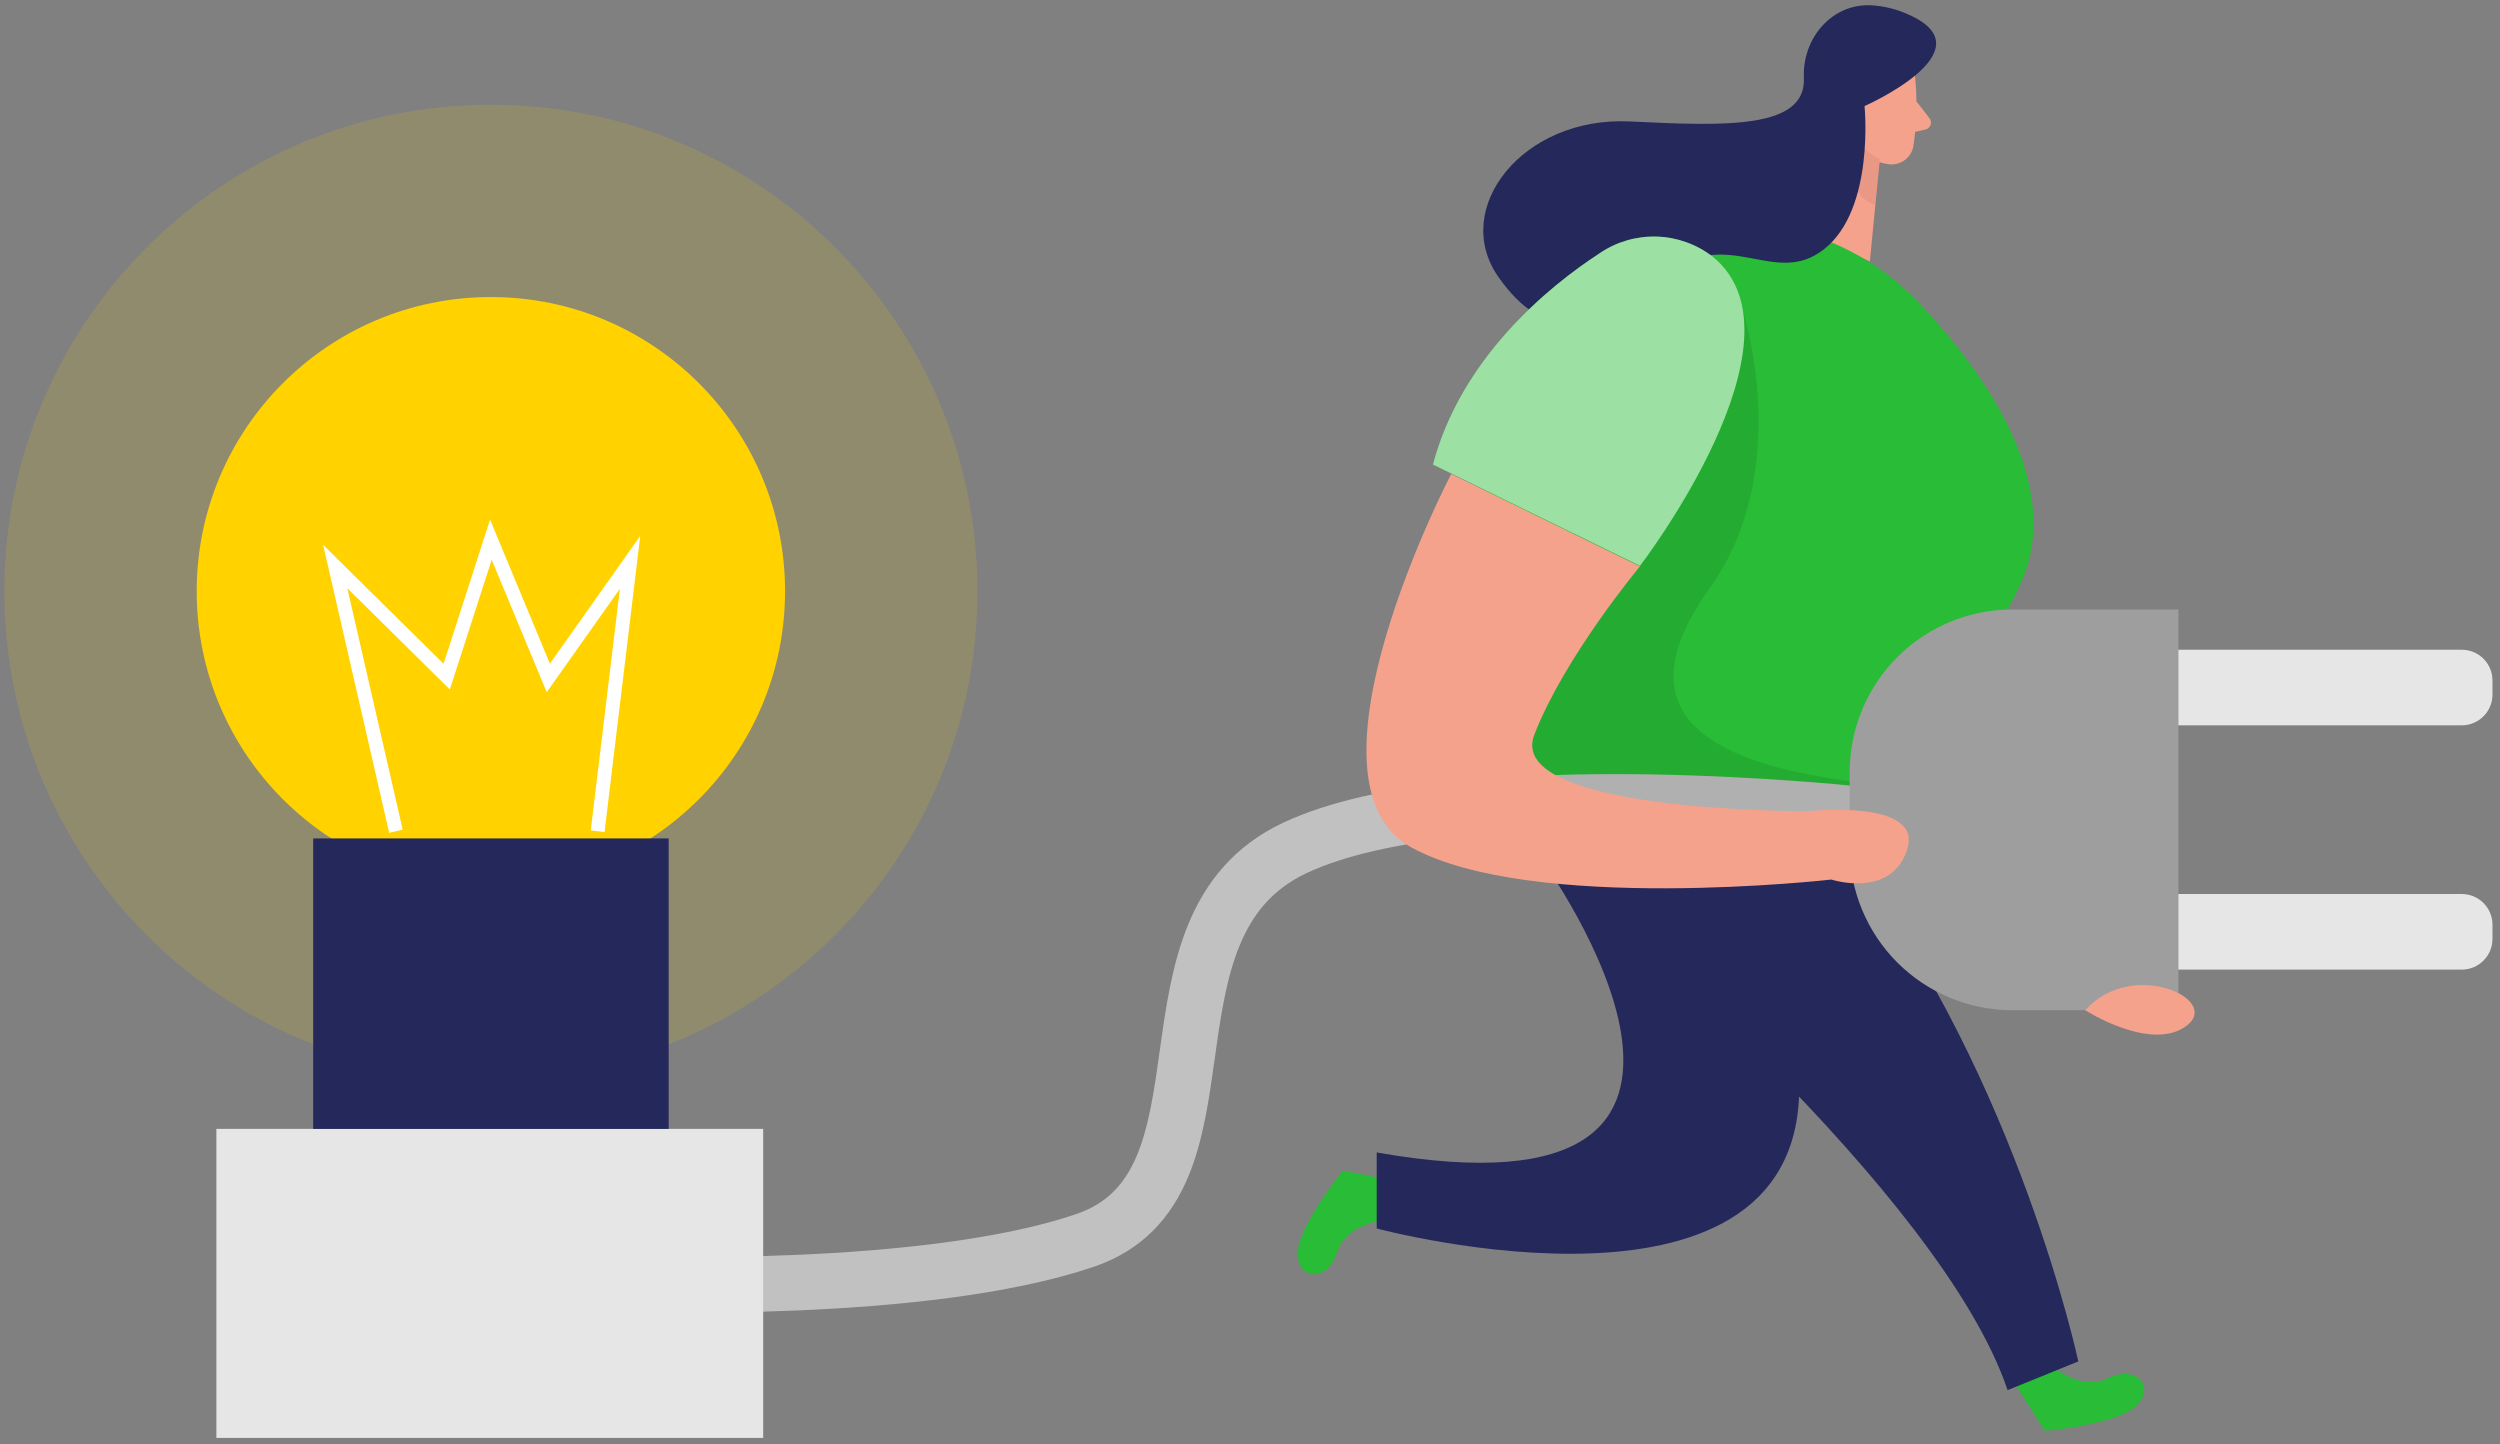
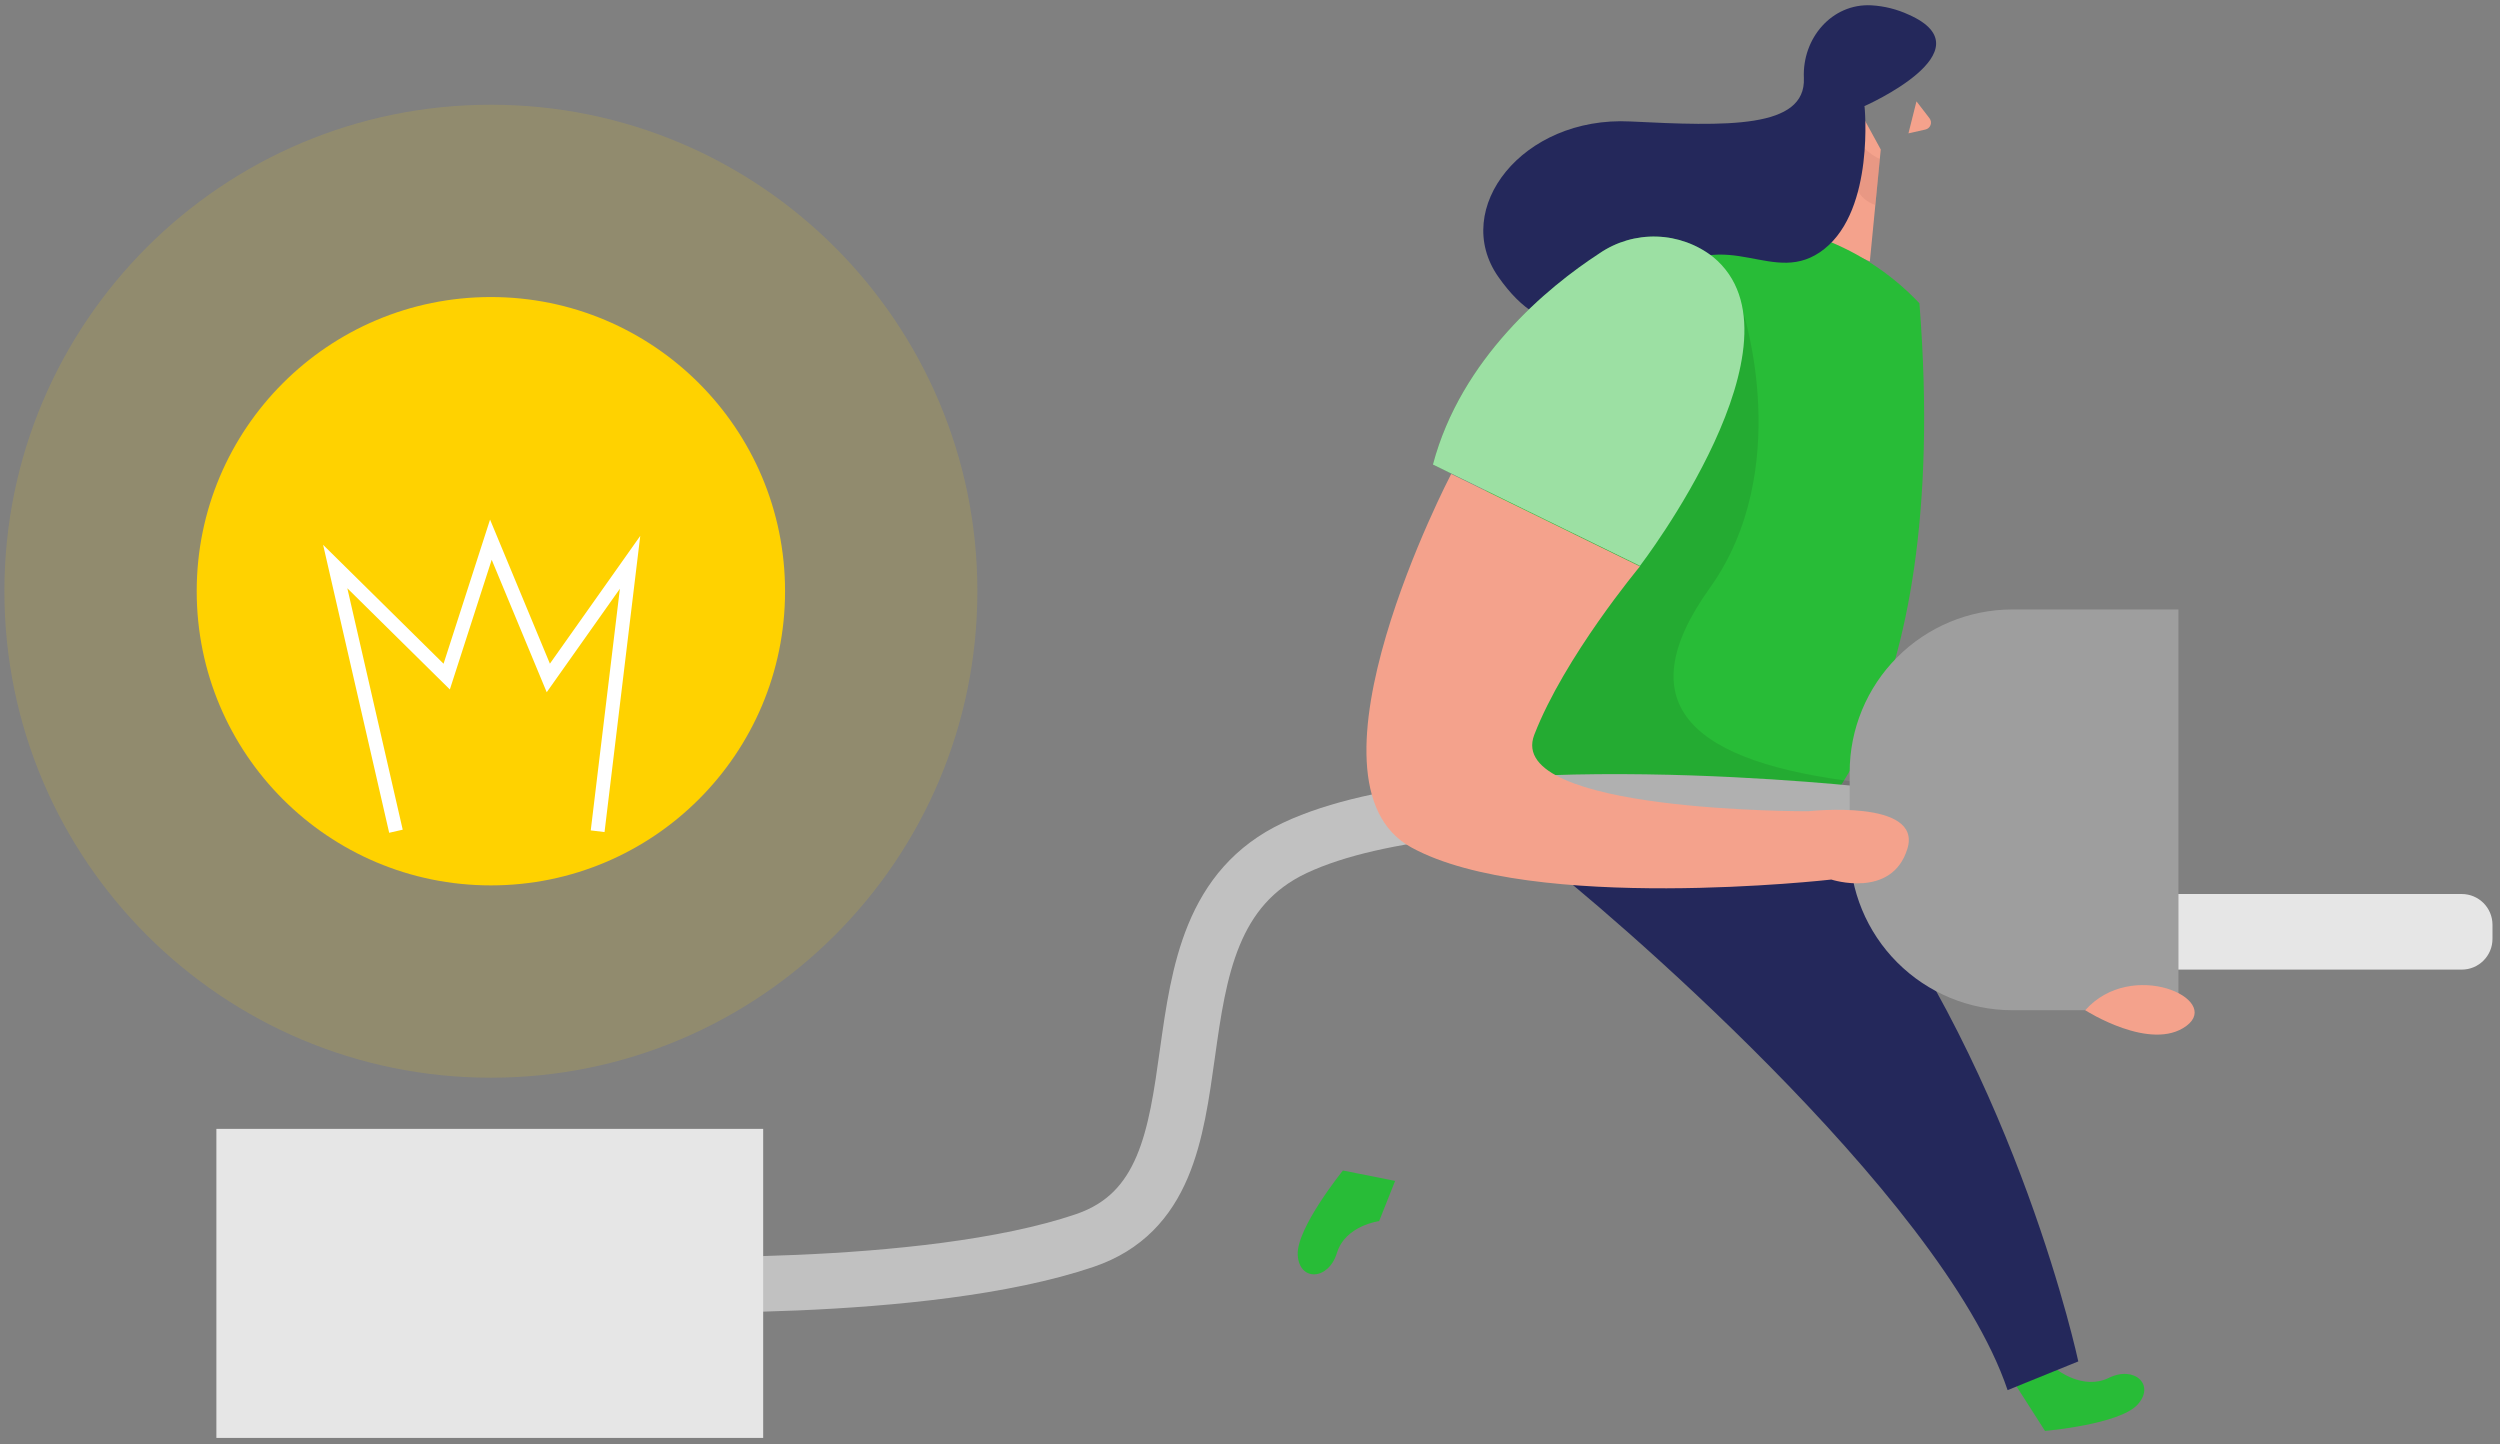
<svg xmlns="http://www.w3.org/2000/svg" width="180" height="104" viewBox="0 0 180 104" fill="none">
  <rect x="0" y="0" width="180" height="104" fill="#808080" stroke="none" />
  <g clip-path="url(#clip0_52_3332)">
    <path d="M148.08 98.6C148.08 98.6 149.978 100.12 151.832 99.208C153.687 98.296 155.207 99.719 153.894 101.142C152.58 102.564 147.241 103.027 147.241 103.027L145.18 99.804L148.08 98.6Z" fill="#28BC37" />
    <path d="M99.298 87.92C99.298 87.92 96.866 88.23 96.258 90.213C95.65 92.195 93.546 92.286 93.436 90.358C93.327 88.431 96.69 84.277 96.69 84.277L100.448 85.025L99.298 87.92Z" fill="#28BC37" />
    <path d="M111.101 52.262C111.101 52.262 107.41 59.2 111.101 61.991C114.793 64.783 139.774 85.914 144.547 100.089L149.637 98.022C149.637 98.022 145.338 77.839 133.395 62.028L111.101 52.262Z" fill="#24285B" />
-     <path d="M111.102 62.027C111.102 62.027 130.136 88.437 99.122 82.976V88.449C99.122 88.449 130.409 96.871 129.527 77.503C128.646 58.135 111.102 62.027 111.102 62.027Z" fill="#24285B" />
-     <path d="M137.852 5.236C138.059 7.014 138.026 8.812 137.755 10.582C137.709 10.789 137.622 10.985 137.5 11.159C137.377 11.333 137.222 11.481 137.042 11.594C136.862 11.707 136.661 11.783 136.452 11.818C136.242 11.853 136.028 11.846 135.821 11.798C135.143 11.686 134.512 11.382 134.002 10.921C133.492 10.461 133.125 9.864 132.945 9.201L131.899 6.422C131.747 5.844 131.778 5.232 131.988 4.673C132.198 4.113 132.577 3.632 133.072 3.296C134.848 1.946 137.718 3.278 137.852 5.236Z" fill="#F4A28C" />
    <path d="M133.249 6.799L129.156 16.516L134.629 18.821L135.414 10.764L133.249 6.799Z" fill="#F4A28C" />
    <path d="M137.986 7.297L138.922 8.513C138.976 8.581 139.011 8.662 139.025 8.748C139.038 8.834 139.03 8.922 139 9.003C138.97 9.085 138.92 9.158 138.854 9.214C138.789 9.271 138.709 9.31 138.624 9.328L137.408 9.602L137.986 7.297Z" fill="#F4A28C" />
    <path opacity="0.31" d="M135.353 11.445C134.823 11.206 134.356 10.845 133.991 10.393C133.991 10.393 132.325 13.768 135.025 14.765L135.353 11.445Z" fill="#CE8172" />
    <path d="M134.246 7.639C134.246 7.639 134.179 6.422 133.255 6.526C132.33 6.629 132.403 8.435 133.674 8.563L134.246 7.639Z" fill="#F4A28C" />
    <path d="M134.356 7.297C134.356 7.297 134.064 5.892 132.951 6.233C131.838 6.573 132.039 8.246 133.559 8.744L134.356 7.297Z" fill="#F4A28C" />
-     <path d="M128.104 16.145L130.591 16.972C133.489 17.943 136.102 19.614 138.199 21.837C142.547 26.44 148.768 34.747 145.496 42.002C140.631 52.704 129.193 60.397 129.193 60.397L105.981 55.532C105.981 55.532 102.612 7.783 128.104 16.145Z" fill="#28BC37" />
+     <path d="M128.104 16.145L130.591 16.972C133.489 17.943 136.102 19.614 138.199 21.837C140.631 52.704 129.193 60.397 129.193 60.397L105.981 55.532C105.981 55.532 102.612 7.783 128.104 16.145Z" fill="#28BC37" />
    <path d="M134.246 7.638C134.246 7.638 135 15.033 131.351 17.927C127.702 20.822 124.412 16.048 119.651 19.94C114.889 23.832 111.332 24.848 107.884 19.94C104.436 15.033 109.611 8.356 117.377 8.745C124.279 9.086 130.037 9.292 129.879 5.613C129.752 2.755 131.898 0.231 134.744 0.383C135.675 0.437 136.587 0.666 137.432 1.058C143.276 3.649 134.246 7.638 134.246 7.638Z" fill="#24285B" />
    <path d="M45.365 92.432C45.365 92.432 66.521 93.259 78.118 89.312C89.715 85.365 81.159 66.721 93.236 61.047C105.313 55.374 134.629 58.712 134.629 58.712" stroke="#C1C1C1" stroke-width="4" stroke-miterlimit="10" />
    <path d="M35.343 63.748C47.041 63.748 56.524 54.265 56.524 42.567C56.524 30.869 47.041 21.387 35.343 21.387C23.646 21.387 14.163 30.869 14.163 42.567C14.163 54.265 23.646 63.748 35.343 63.748Z" fill="#FFD200" />
    <path opacity="0.14" d="M35.343 77.595C54.688 77.595 70.371 61.913 70.371 42.568C70.371 23.223 54.688 7.541 35.343 7.541C15.998 7.541 0.316 23.223 0.316 42.568C0.316 61.913 15.998 77.595 35.343 77.595Z" fill="#FFD200" />
    <path d="M54.949 81.279H15.58V103.53H54.949V81.279Z" fill="#E6E6E6" />
    <path opacity="0.09" d="M125.495 22.439C125.495 22.439 129.217 33.793 123.105 42.337C116.994 50.881 122.035 54.912 133.838 56.323L134.446 60.106H114.385L105.811 57.083V51.154L113.406 38.451L125.495 22.439Z" fill="black" />
-     <path d="M48.144 60.367H22.549V81.28H48.144V60.367Z" fill="#24285B" />
-     <path d="M177.245 46.781H151.978C150.756 46.781 149.765 47.772 149.765 48.995V50.01C149.765 51.233 150.756 52.224 151.978 52.224H177.245C178.468 52.224 179.459 51.233 179.459 50.01V48.995C179.459 47.772 178.468 46.781 177.245 46.781Z" fill="#E6E6E6" />
    <path d="M177.245 64.369H151.978C150.756 64.369 149.765 65.36 149.765 66.583V67.598C149.765 68.821 150.756 69.812 151.978 69.812H177.245C178.468 69.812 179.459 68.821 179.459 67.598V66.583C179.459 65.36 178.468 64.369 177.245 64.369Z" fill="#E6E6E6" />
    <path d="M28.508 59.849L24.136 40.791L32.163 48.715L35.343 38.857L39.478 48.812L45.365 40.487L43.03 59.849" stroke="white" stroke-miterlimit="10" />
    <path d="M144.876 43.881H156.849V72.736H144.876C141.771 72.731 138.795 71.494 136.602 69.297C134.408 67.1 133.176 64.122 133.176 61.017V55.599C133.176 52.494 134.408 49.517 136.602 47.319C138.795 45.122 141.771 43.886 144.876 43.881Z" fill="#9E9E9E" />
    <path d="M115.158 18.244C111.424 20.677 105.191 25.815 103.172 33.447L118.077 40.744C118.077 40.744 130.573 24.465 123.349 18.506C122.189 17.597 120.769 17.082 119.296 17.035C117.823 16.988 116.374 17.411 115.158 18.244Z" fill="#28BC37" />
    <path opacity="0.54" d="M115.158 18.244C111.424 20.677 105.191 25.815 103.172 33.447L118.077 40.744C118.077 40.744 130.573 24.465 123.349 18.506C122.189 17.597 120.769 17.082 119.296 17.035C117.823 16.988 116.374 17.411 115.158 18.244Z" fill="white" />
    <path d="M104.485 34.127C104.485 34.127 92.931 56.256 101.621 61.017C110.31 65.779 131.856 63.328 131.856 63.328C131.856 63.328 136.204 64.745 137.329 61.121C138.454 57.496 130.196 58.409 130.196 58.409C130.196 58.409 108.304 58.506 110.468 52.905C112.633 47.305 118.076 40.78 118.076 40.78L104.485 34.127Z" fill="#F4A28C" />
    <path d="M150.136 72.737C150.136 72.737 154.873 75.777 157.433 73.856C159.993 71.934 153.474 68.979 150.136 72.737Z" fill="#F4A28C" />
  </g>
  <defs>
    <clipPath id="clip0_52_3332">
      <rect width="180" height="103.986" fill="white" />
    </clipPath>
  </defs>
</svg>